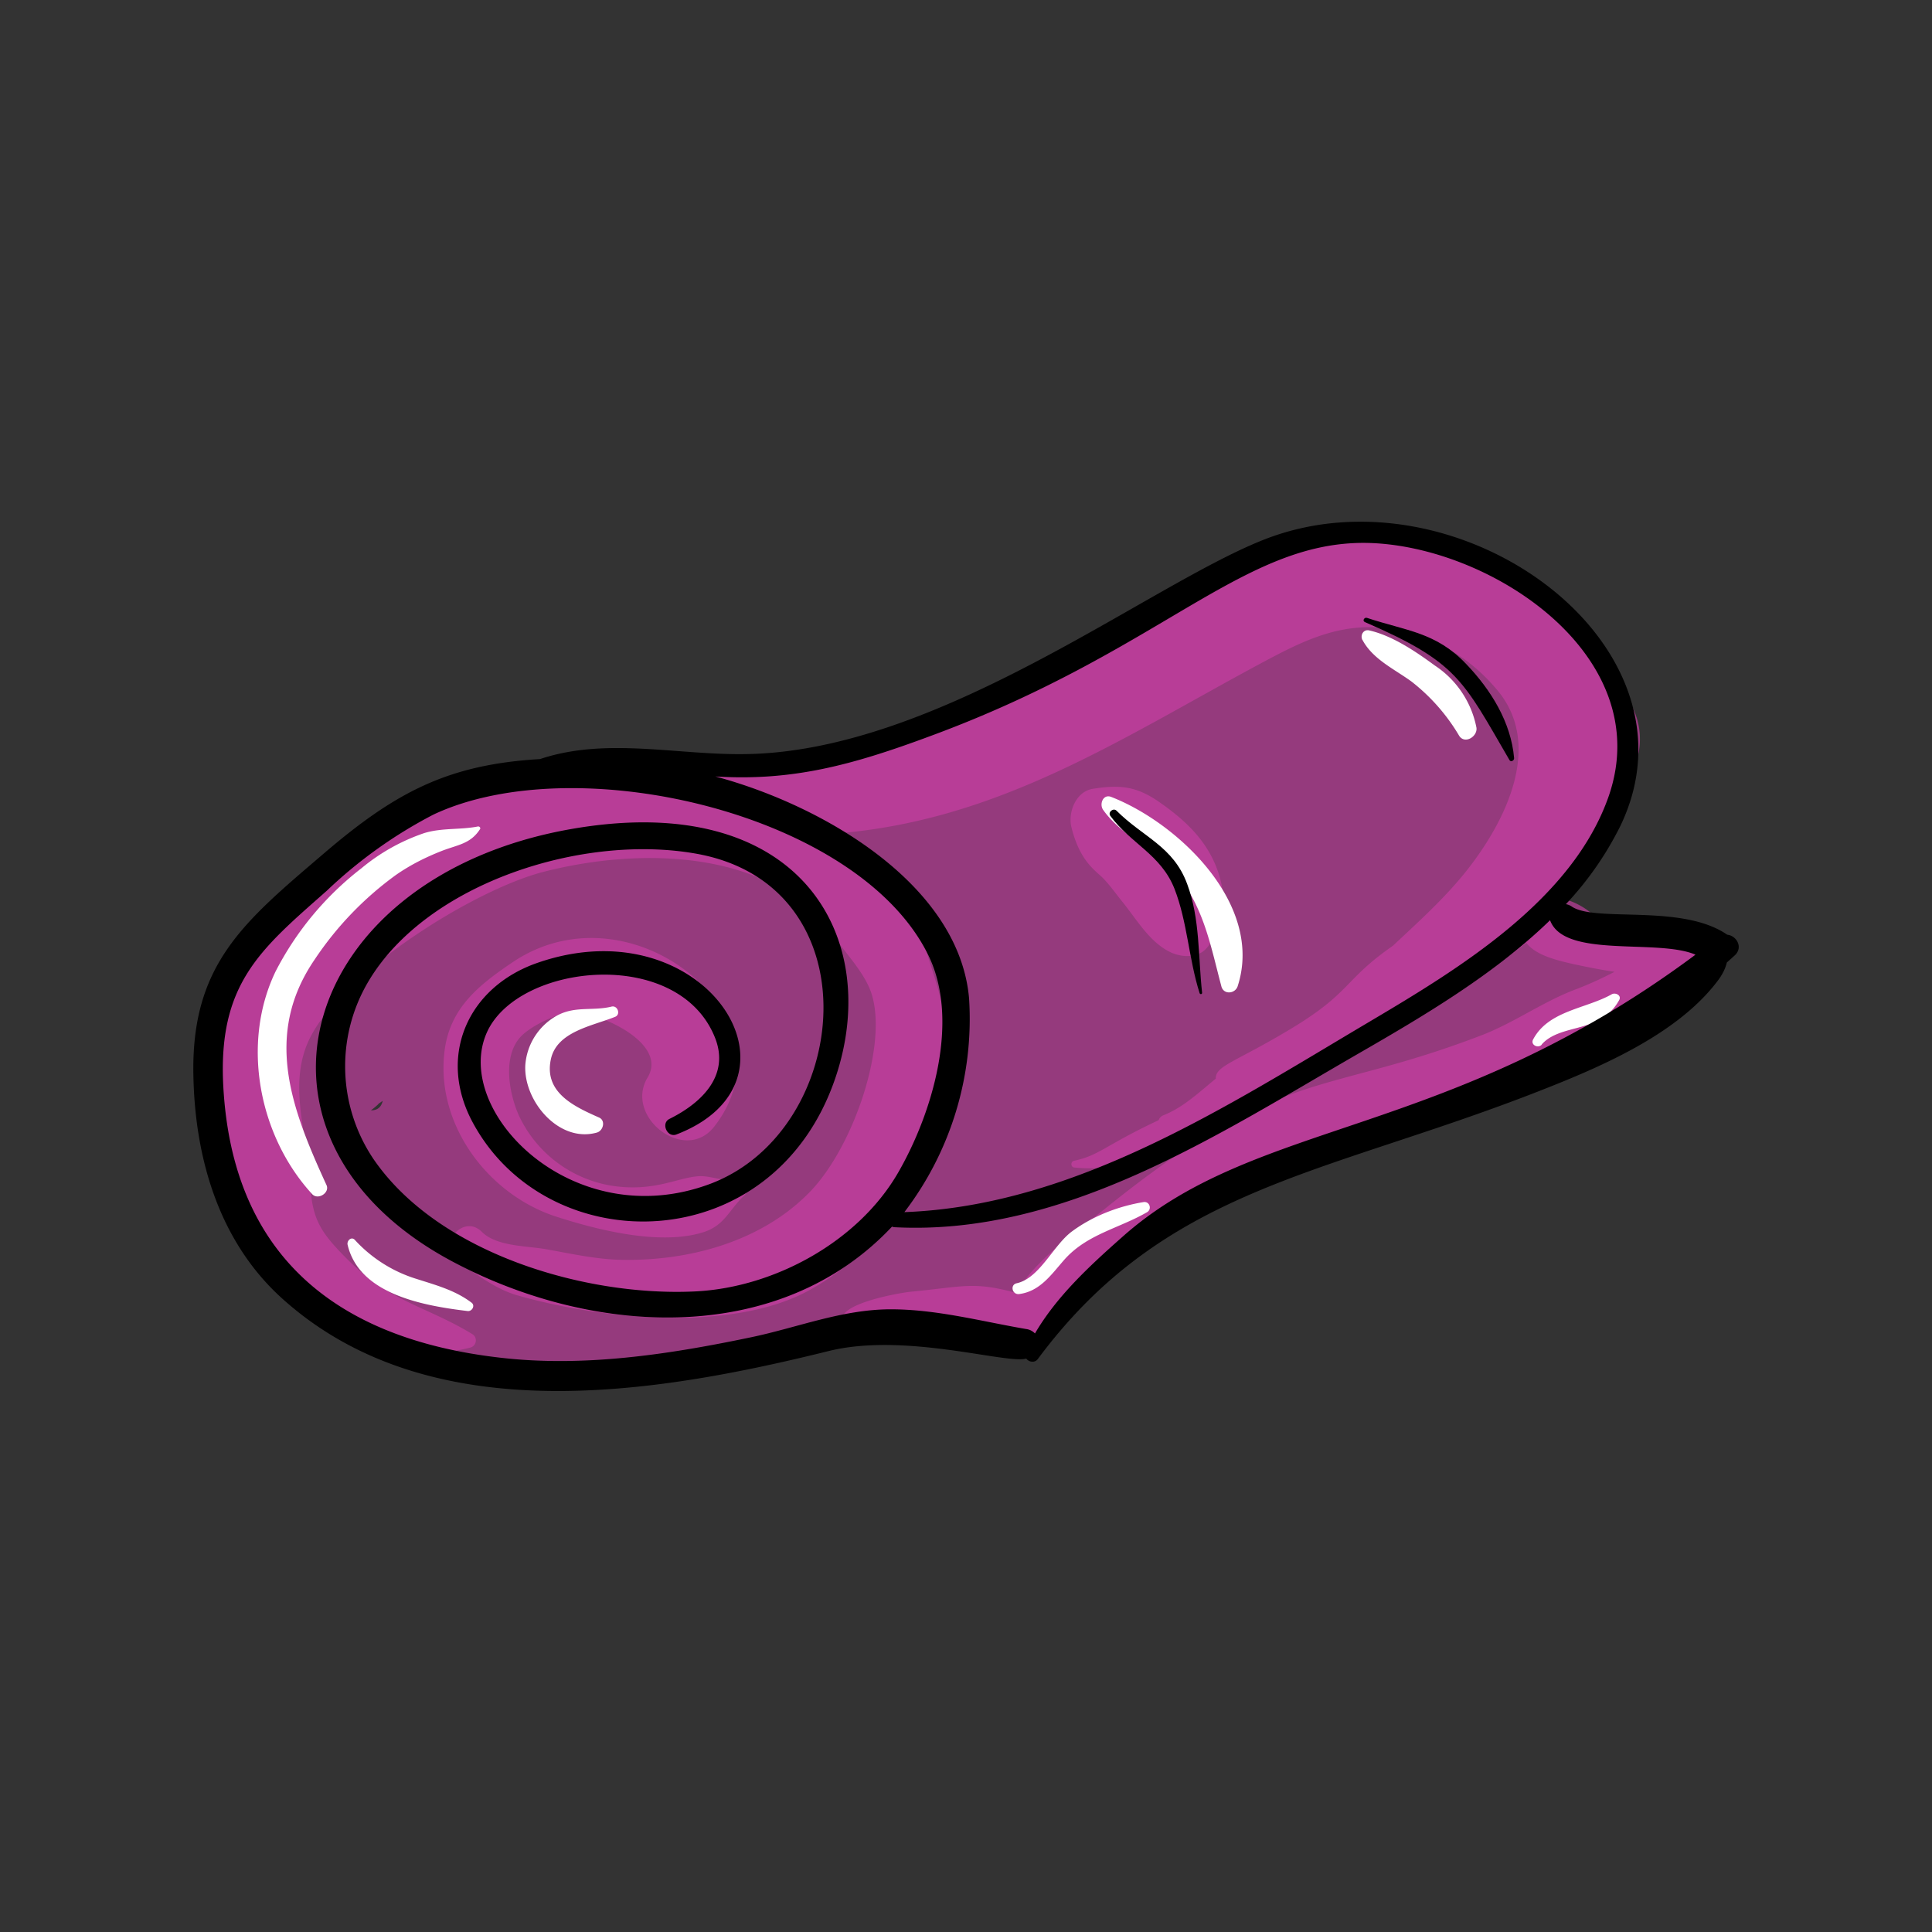
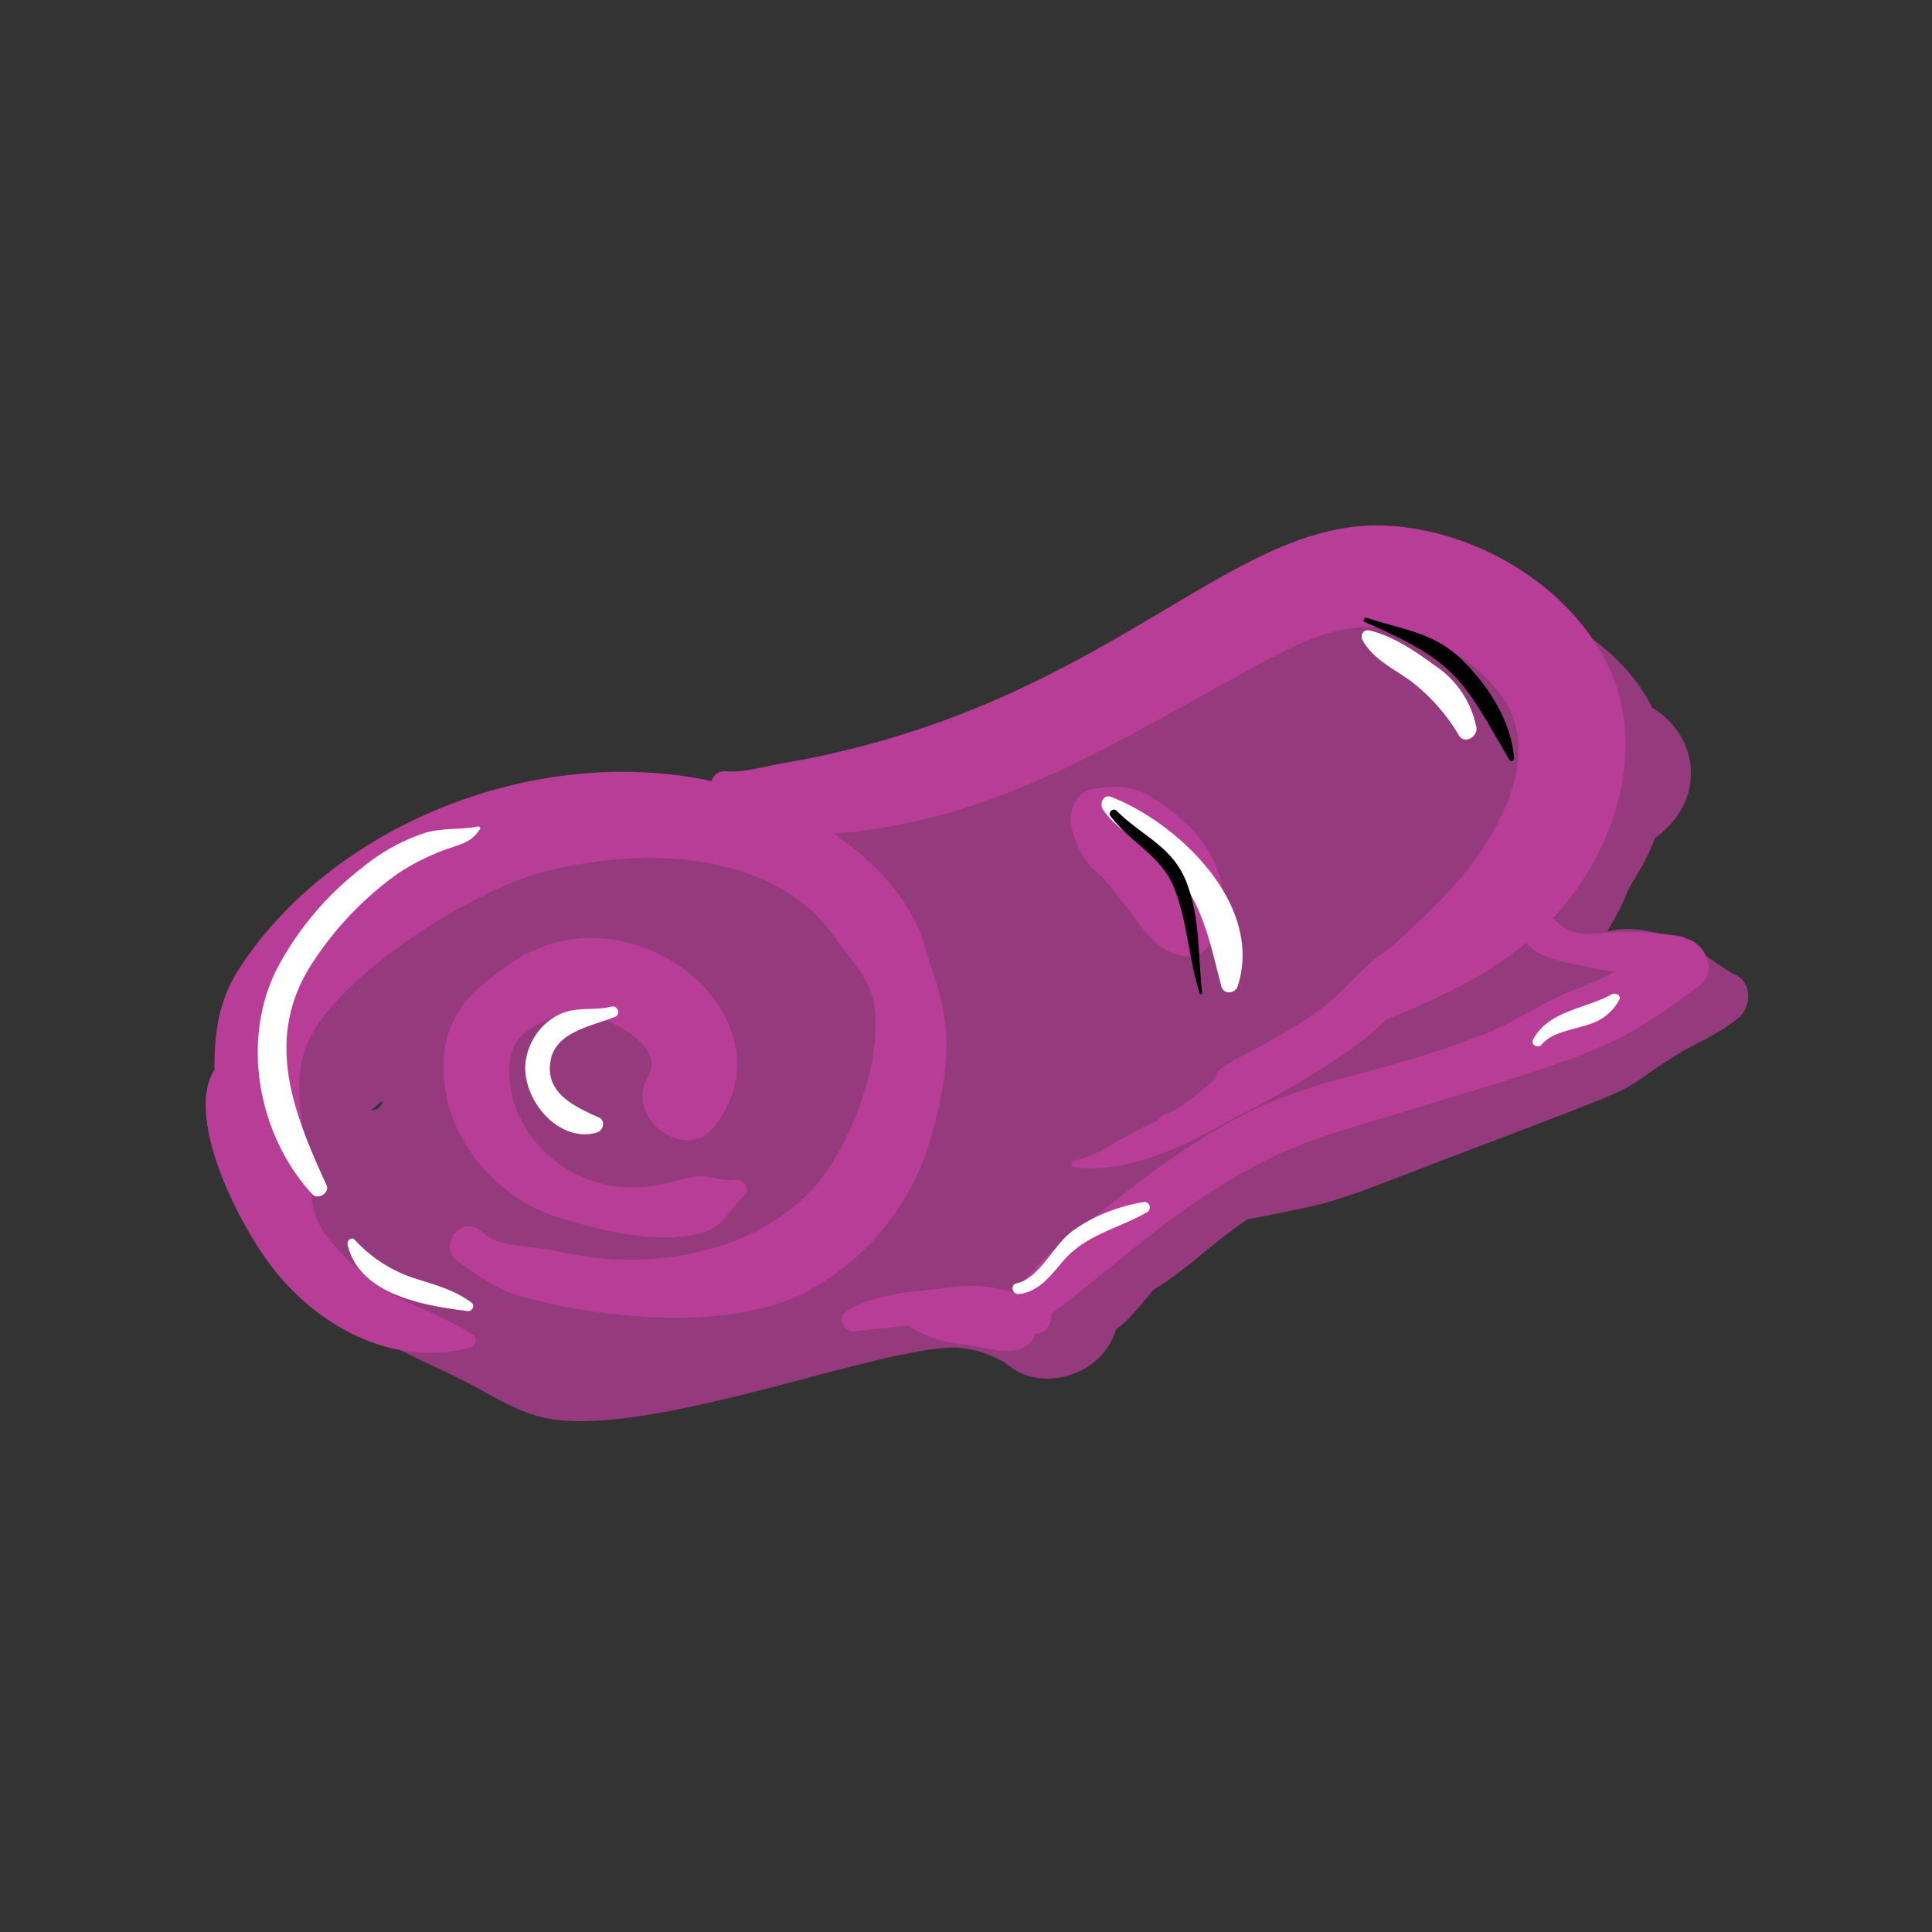
<svg xmlns="http://www.w3.org/2000/svg" width="100px" height="100px" viewBox="0 0 100 100">
  <rect x="0" y="0" width="100" height="100" fill="#333333" stroke="none" />
  <g fill="none" fill-rule="evenodd">
-     <path d="M0 0h101v100H0z" />
    <g fill-rule="nonzero">
-       <path fill="#B83D97" d="M87.03 48.63c-1.33-.37-2.5-.75-3.84-.42a3.84 3.84 0 0 0-2.64-1.77c1.03-1.73 1.05-2.18 1.18-2.38l-.11.28c.4-.83.84-1.24 1.4-2.73 2.7-1.94 2.3-5.28-.14-6.75-1.43-2.9-4.57-4.85-7.69-5.93-2.75-.94-5.32-1.5-8.12-.3-3.59 1.55-16.34 8.94-20.36 9.92-11.37 2.77-13.93 1.7-16.89 1.94-3.04-.01-6.4.24-8.9 1.74-3.28 1.96-7.9 5.95-8.96 9.59-2.74 4.7-1.65 9.6 1.42 12.12 1.45 3.1 5.68 4.57 8.09 5.81 1.38.71 2.89 1.76 4.67 1.97 5.69.67 16.74-3.8 20.71-3.74.69.06 1.16.18 1.34.24.46.18 1.08.43 1.4.7 1.58 1.33 4.78.65 5.54-1.9.6-.38 1.4-1.39 1.92-2.02 1.9-1.17 2.8-2.24 4.86-3.65 5.04-1 3.94-.71 10.65-3.27 11.24-4.27 7.92-2.97 11.55-5.23 1.1-.69 2.26-1.1 3.27-1.97.69-.6.65-1.97-.35-2.25Zm-67.84 8.84c.03 0 .46-.36.4-.34l.22-.15c-.07.3-.25.5-.62.49Z" opacity="0.741" />
+       <path fill="#B83D97" d="M87.03 48.63c-1.33-.37-2.5-.75-3.84-.42c1.03-1.73 1.05-2.18 1.18-2.38l-.11.28c.4-.83.84-1.24 1.4-2.73 2.7-1.94 2.3-5.28-.14-6.75-1.43-2.9-4.57-4.85-7.69-5.93-2.75-.94-5.32-1.5-8.12-.3-3.59 1.55-16.34 8.94-20.36 9.92-11.37 2.77-13.93 1.7-16.89 1.94-3.04-.01-6.4.24-8.9 1.74-3.28 1.96-7.9 5.95-8.96 9.59-2.74 4.7-1.65 9.6 1.42 12.12 1.45 3.1 5.68 4.57 8.09 5.81 1.38.71 2.89 1.76 4.67 1.97 5.69.67 16.74-3.8 20.71-3.74.69.06 1.16.18 1.34.24.46.18 1.08.43 1.4.7 1.58 1.33 4.78.65 5.54-1.9.6-.38 1.4-1.39 1.92-2.02 1.9-1.17 2.8-2.24 4.86-3.65 5.04-1 3.94-.71 10.65-3.27 11.24-4.27 7.92-2.97 11.55-5.23 1.1-.69 2.26-1.1 3.27-1.97.69-.6.65-1.97-.35-2.25Zm-67.84 8.84c.03 0 .46-.36.4-.34l.22-.15c-.07.3-.25.5-.62.49Z" opacity="0.741" />
      <path fill="#B83D97" d="M57.12 45.48c.35.37.64.78.96 1.18.76.93 1.42 2.12 2.53 2.64.58.26 1.39.3 1.85-.23.76-.89 1.02-1.8.83-2.96-.34-2.1-1.6-3.4-3.15-4.5-1.23-.89-2.08-1.02-3.58-.78-.88.14-1.3 1.24-1.1 2 .44 1.77 1.25 2.23 1.66 2.65ZM36.97 58.31c4.35-5.57-4.25-12.67-10.43-8.51-1.78 1.2-3.29 2.4-3.54 4.68-.43 3.79 2.3 7.36 5.78 8.49 2.2.71 5.37 1.5 7.59.82 1.13-.34 1.35-1.15 2.14-1.9.41-.38-.09-.9-.53-.82-.5.09-1.26-.23-1.81-.19-1.11.07-2.31.82-4.46.5a6.44 6.44 0 0 1-4.87-3.68c-.48-1.1-.82-2.92.04-3.96.49-.6 1.96-1.3 2.7-1.34 1.27-.08 5.04 1.55 3.94 3.37-1.23 2.04 1.94 4.49 3.45 2.54Z" />
      <path fill="#B83D97" d="M87.3 48.6a.94.94 0 0 0-.34-.14c-4.49-.69-5.09.63-6.57-.94 3.07-3.31 4.86-8.43 2.98-12.75-1.93-4.42-7.08-7.43-11.81-7.57-8.2-.22-14.38 9.47-31.12 12.32-.88.15-2 .49-2.89.4a.66.66 0 0 0-.71.51c-9.33-2-19.86 2.43-24.54 9.84-1 1.57-1.21 3.3-1.2 5.1-1.55 2.45 1.23 7.98 3.03 10.28 2.43 3.1 6.29 5.13 10.21 4.1.33-.08.4-.53.1-.7-2.41-1.47-4.24-1.62-6.55-3.96-1.2-1.22-1.74-1.93-1.82-3.72-.1-2.58-1.3-5.34.07-7.83 1.82-3.33 8.34-7.45 11.94-8.4 5-1.3 11.92-1.24 15.14 3.4.57.81 1.38 1.67 1.78 2.6 1.1 2.54-.73 8.1-3.05 10.52-2.49 2.59-6.24 3.61-9.75 3.55-1.31-.02-2.64-.32-3.93-.55-1.02-.18-2.57-.14-3.33-.9-.98-.98-2.41.74-1.19 1.57.96.65 1.91 1.4 3.04 1.72 4.38 1.25 11.41 1.98 15.4-.44a13.1 13.1 0 0 0 5.85-7.25c1.76-5.84.67-7.46-.12-10.24-.72-2.52-2.61-4.5-4.78-5.97 8.46-.63 14.78-4.86 21.98-8.74 2.33-1.25 4.3-2.28 7.04-1.85a9.07 9.07 0 0 1 5.2 3c2.63 2.9.57 6.96-1.46 9.52-1.13 1.42-2.48 2.63-3.8 3.87-2.56 1.78-2.14 2.4-5.25 4.28-2.9 1.75-3.95 1.93-3.92 2.6-.86.7-1.68 1.49-2.72 1.9a.42.42 0 0 0-.24.25c-2.77 1.3-3.06 1.82-4.37 2.1-.19.03-.2.33.01.35 2.87.3 5.8-1.12 8.34-2.62 1.28-.56 6.09-3.23 7.77-5.01 1.45-.64 4.58-1.79 7.28-4 .51.67 1.66.92 2.43 1.1.75.16 1.45.3 2.14.4-.64.33-1.3.64-1.99.9-1.7.64-3.15 1.7-4.83 2.36-8.46 3.26-10.27 1.5-19.7 9.12-.77.62-3.51 2.52-4.45 4.24-2.24-.6-2.65-.33-5.47-.06-.56.06-4.09.65-3.49 1.67l.09.14c.09.15.28.26.46.24l2.82-.3a6 6 0 0 0 2.9.98c1.2.1 2.72.85 3.58-.3a.36.36 0 0 0 .06-.26c.57.05.9-.51.88-1.03 4.63-3.51 8.42-7.46 14.88-9.44 13.55-4.12 13.86-4 18.64-7.53.98-.72.34-2.17-.64-2.44Z" />
      <path fill="#FFF" d="M70.52 33.12c.53 1 1.65 1.51 2.53 2.15a9.98 9.98 0 0 1 2.48 2.82c.3.45.96.02.89-.43a4.99 4.99 0 0 0-2.15-3.21c-.98-.72-2.2-1.55-3.4-1.82-.3-.07-.48.25-.35.5Zm-13.42 8.8c1 1.42 2.82 2.06 3.92 3.47 1.32 1.7 1.66 3.64 2.2 5.67.12.44.71.38.84-.01 1.37-4.22-3.06-8.44-6.54-9.8-.43-.17-.63.38-.42.67ZM31.66 52.1c-.97.24-1.86-.04-2.8.45a3.19 3.19 0 0 0-1.67 2.58c-.1 1.85 1.74 4.05 3.71 3.49.33-.1.46-.63.1-.78-1.26-.56-2.85-1.28-2.49-3 .3-1.45 2.14-1.73 3.33-2.21.3-.12.13-.6-.18-.53Zm-6.93-9.32c-.93.18-1.85.06-2.77.34a10.21 10.21 0 0 0-3.25 1.82 15.98 15.98 0 0 0-4.45 5.35c-1.79 3.73-.86 8.52 1.9 11.52.3.32.92-.07.74-.47-1.79-3.9-3.3-7.75-.61-11.68a17.12 17.12 0 0 1 4.2-4.37c.73-.51 1.52-.91 2.36-1.24.84-.33 1.5-.36 2-1.14.04-.07-.05-.15-.12-.13Zm-6.74 21.64c.6 2.6 3.99 3.17 6.22 3.44.23.02.4-.29.19-.44-.85-.64-1.83-.9-2.83-1.22a7.2 7.2 0 0 1-3.21-2.03c-.18-.18-.41.05-.37.25Zm34.76 2.56c1.09-.14 1.67-1.02 2.35-1.79 1.17-1.31 2.8-1.6 4.26-2.44.28-.15.15-.58-.17-.53-1.29.21-2.62.72-3.68 1.5-.98.7-1.68 2.43-2.88 2.7-.36.07-.25.6.12.56ZM79.8 54.06c.58-.67 1.65-.75 2.44-1.04a2.6 2.6 0 0 0 1.57-1.26c.13-.24-.19-.4-.38-.3-1.34.76-3.29.84-4.08 2.35-.14.28.27.47.45.26Z" />
-       <path fill="#000" d="M89.4 48.38c-2.34-1.62-6.82-.62-8.05-1.46a.73.73 0 0 0-.3-.12 16.8 16.8 0 0 0 2.8-4.01c4.6-9.44-8.44-18.86-18.5-14.83-6.02 2.4-16.72 10.87-26.64 11.07-3.6.08-7.3-.9-10.76.26-4.77.28-7.49 1.71-11.24 4.93-4.09 3.5-6.82 5.7-6.7 11.44.08 4.32 1.34 8.65 4.65 11.6 7.64 6.83 19.23 4.9 28.23 2.67 3.96-.98 9.18.68 10.23.39.13.18.44.24.6.02 6.56-8.83 14.67-9.5 25.62-13.74 3.24-1.26 7.42-2.97 9.58-5.85.24-.32.39-.63.46-.93l.4-.36c.47-.42.1-1.04-.39-1.08ZM48.15 38.1c11.94-4.4 16.1-10.06 22.53-10 6.4.08 15.1 5.81 12.59 13.1-1.87 5.38-7.74 8.93-12.38 11.68-7.38 4.37-15.25 9.53-24.08 9.86a16.48 16.48 0 0 0 3.35-11.05c-.5-5.84-7.43-9.97-13.13-11.5 4 .25 7.11-.6 11.12-2.09Zm-2.09 29.67c-2.49.01-4.8.95-7.2 1.45-4.26.89-8.66 1.56-13 1.05-8.48-.98-13.81-5.3-14.3-14-.3-5.36 1.92-7.13 5.36-10.17a23.95 23.95 0 0 1 5.52-3.94c7.38-3.47 21.99-.07 25.6 7.26 1.67 3.38.22 8.2-1.55 11.27-2.06 3.57-6.38 5.93-10.44 6.15-5.7.3-13.36-1.94-16.72-6.85a8.6 8.6 0 0 1-.25-9.21c3.02-5.07 11.1-7.67 17.03-6.58 9.18 1.7 7.97 14.33.64 17.08-7.1 2.65-13.37-3.76-11.55-7.84 1.61-3.6 9.96-4.47 11.82.3.76 1.96-.74 3.37-2.38 4.18-.44.23-.1.98.37.8 7.3-2.81 1.46-11.9-7.2-8.88-3.6 1.25-5.2 4.84-3.33 8.28 3.9 7.2 15.56 7.1 18.76-2.33 2.46-7.25-1.78-14.96-13.67-12.88-14.16 2.48-18.14 16.11-6.03 22.45 7.41 3.89 16.9 4.23 22.63-1.87.04.01.08.03.13.03 8.78.46 16.72-4.78 24-8.98 3.33-1.92 7.04-4.1 9.93-6.91.73 2 5.54.94 7.52 1.78v.01c-12.9 9.6-22.76 8.42-29.7 14.64-1.65 1.46-3.36 3.04-4.48 4.96a.76.76 0 0 0-.46-.23c-2.33-.4-4.66-1.03-7.05-1.02Z" />
      <path fill="#000" d="M70.65 32.2c4.8 2.08 5.07 3 7.48 7.14.07.13.25.02.24-.1-.16-1.86-1.2-3.53-2.47-4.86-1.57-1.66-3.1-1.72-5.15-2.4-.14-.04-.25.16-.1.22ZM60.79 46c.67 1.72.74 3.64 1.3 5.4.03.09.14.06.13-.02-.21-1.89-.1-3.81-.77-5.62-.72-1.96-2.28-2.42-3.66-3.8-.16-.16-.46.07-.32.27 1.05 1.43 2.62 2 3.32 3.77Z" />
    </g>
  </g>
</svg>